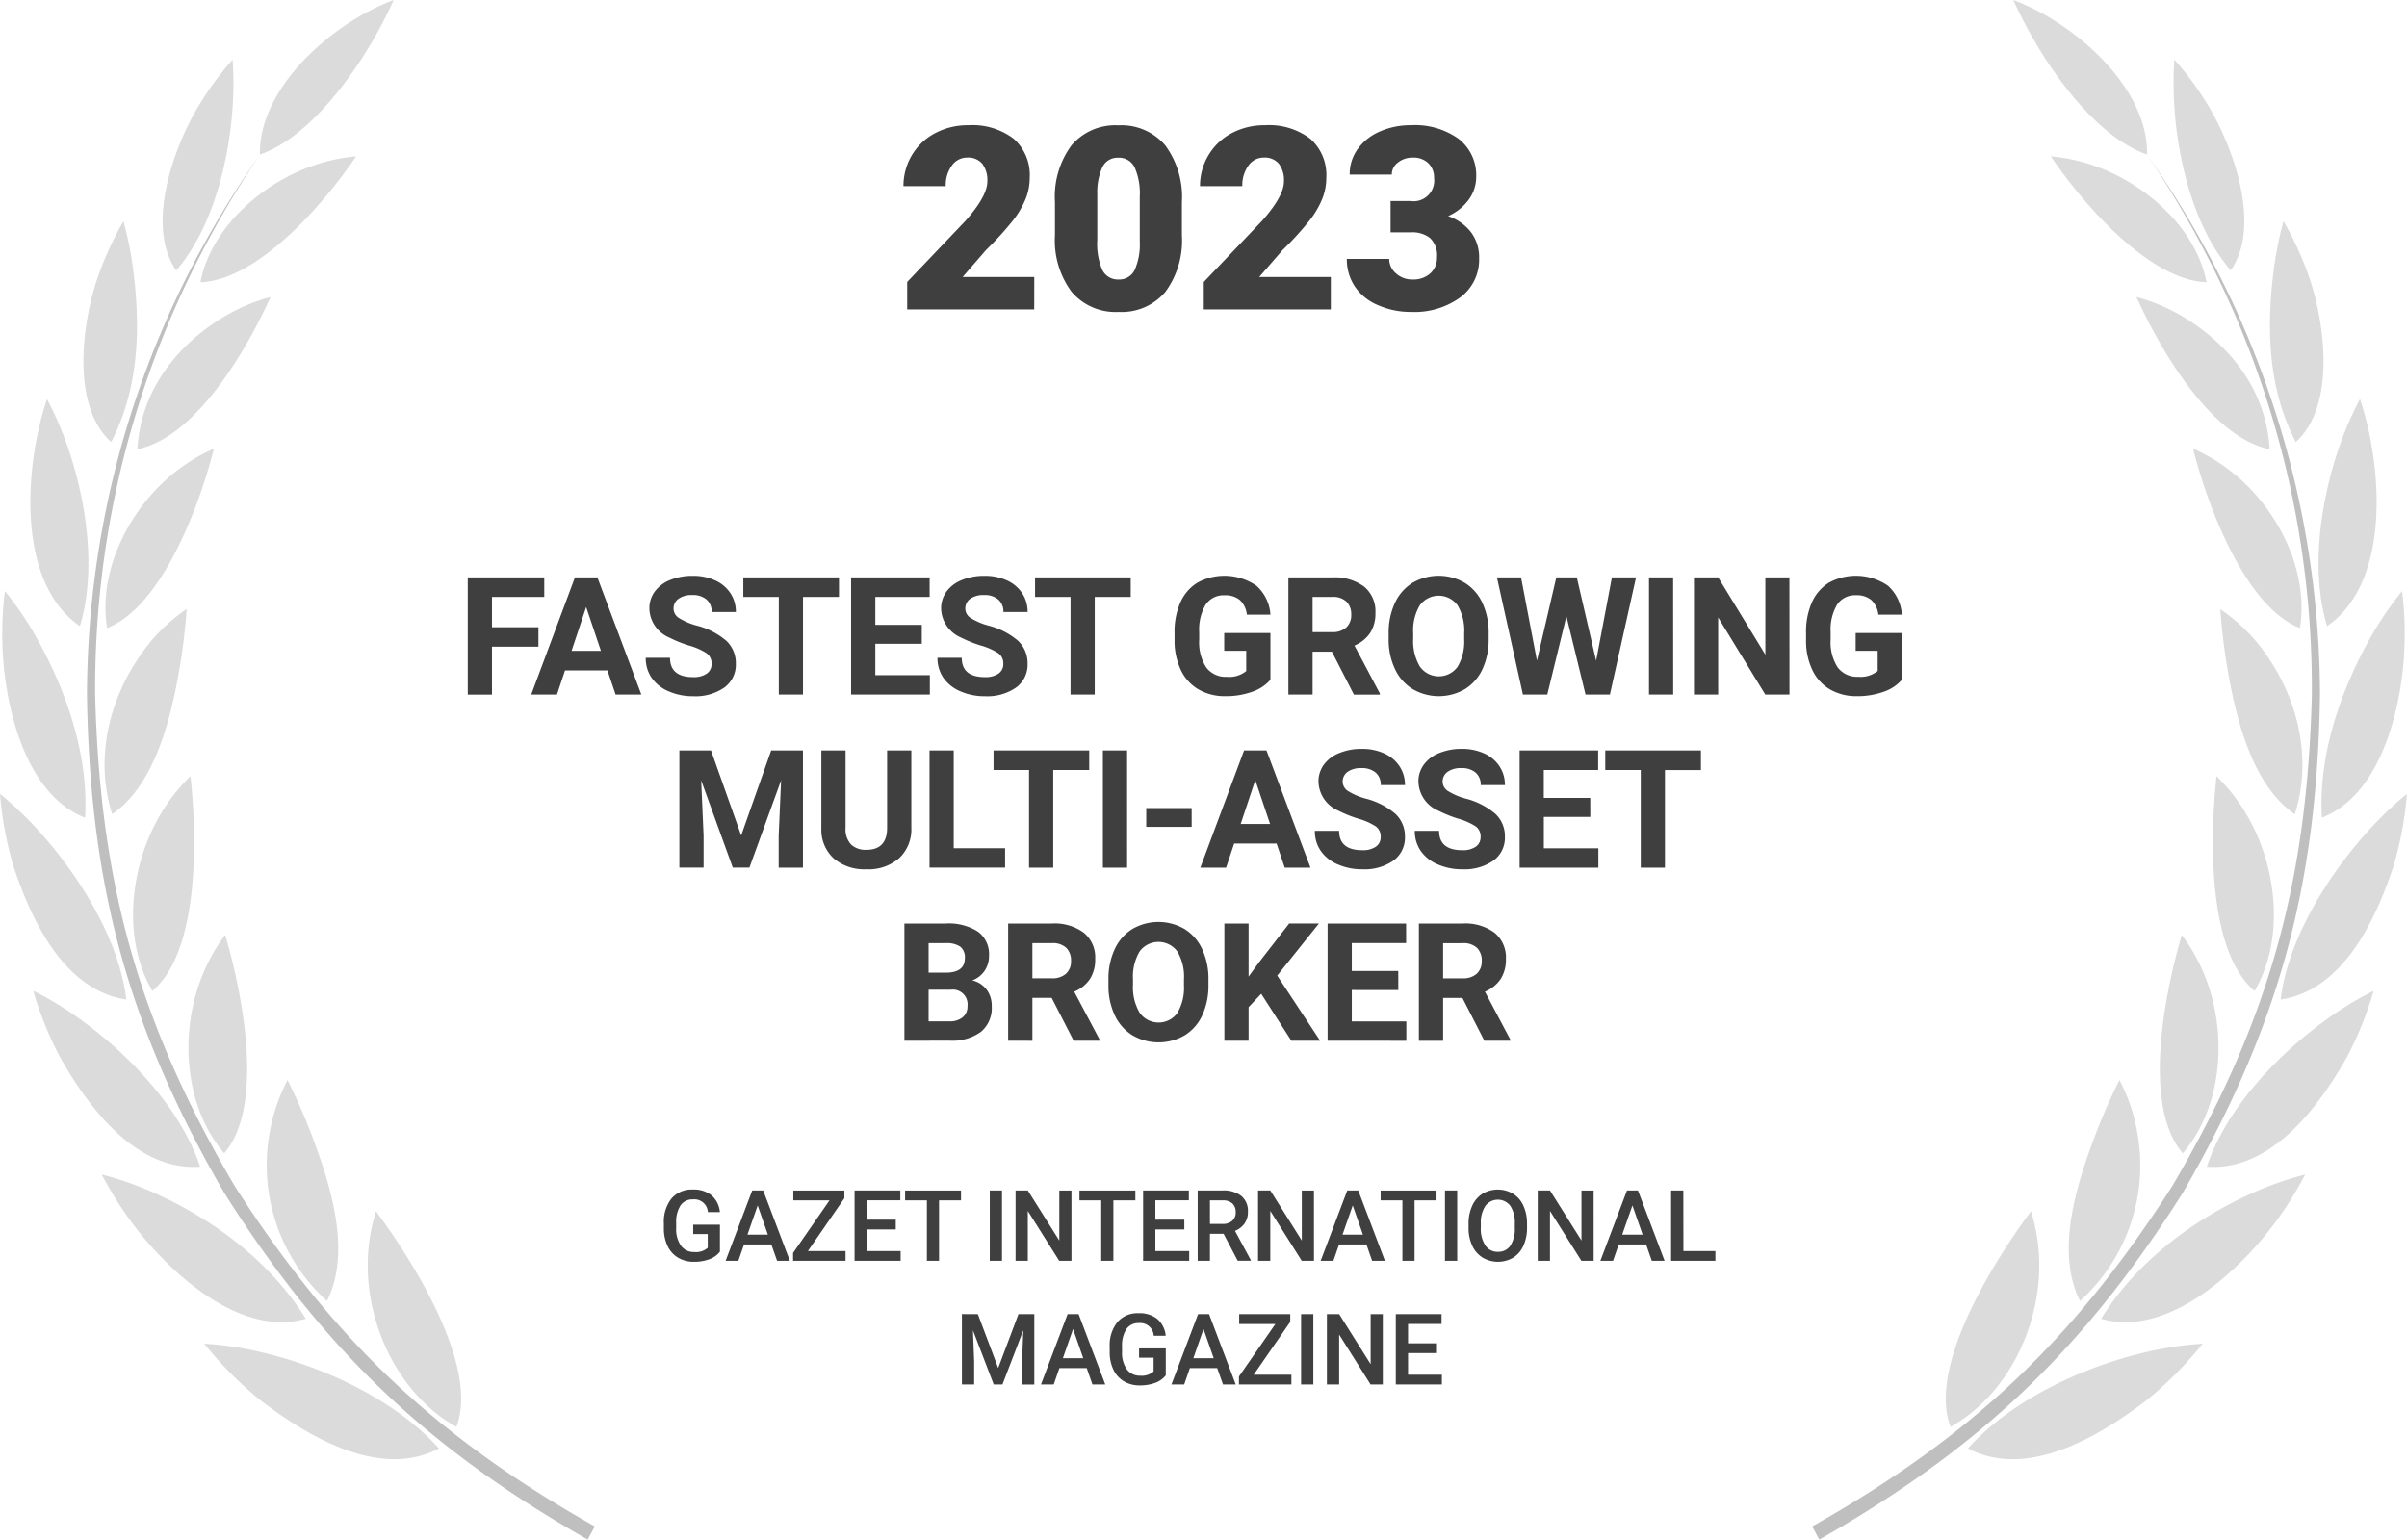
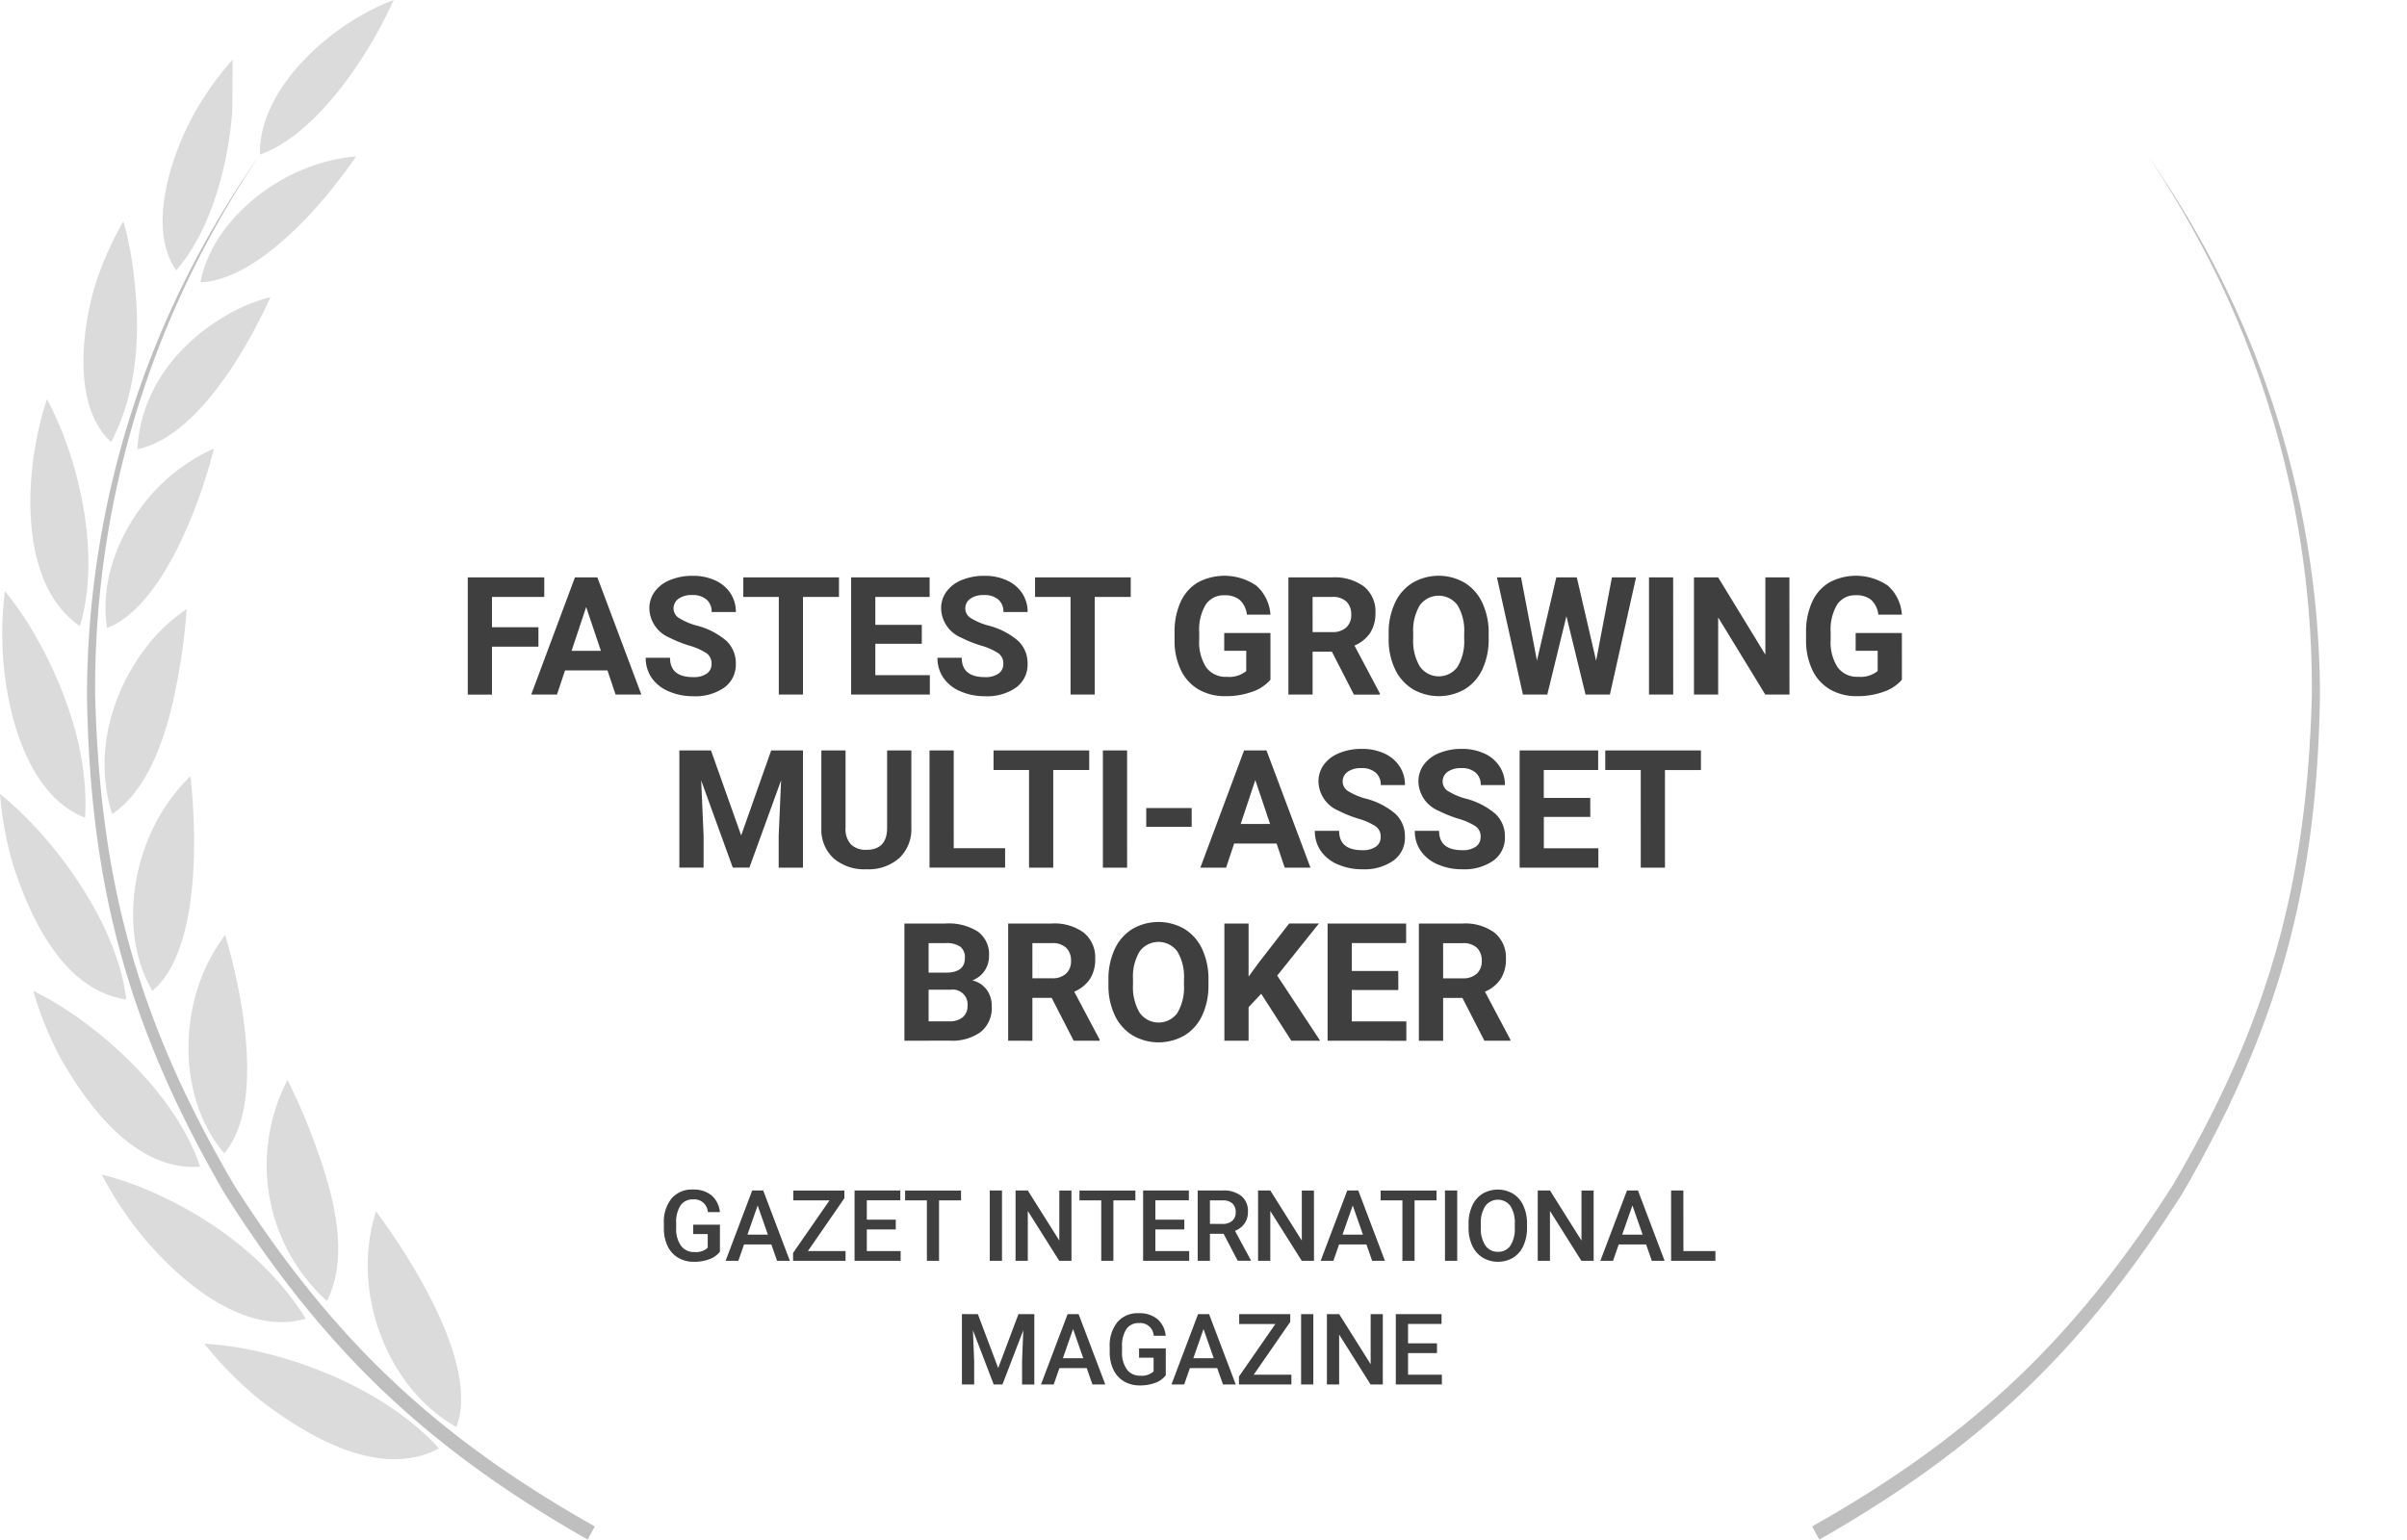
<svg xmlns="http://www.w3.org/2000/svg" id="Group_42483" data-name="Group 42483" width="236.001" height="151" viewBox="0 0 236.001 151">
  <g id="Group_25035" data-name="Group 25035" transform="translate(0 0)">
-     <path id="Path_22478" data-name="Path 22478" d="M104.137,32.226c4.791,2.824,8.329,7.366,8.642,13.078-5.656-1.114-10.642-9.569-13.053-14.917a17.6,17.6,0,0,1,4.411,1.839m5.22,15.547c4.256,3.511,7.291,9.489,6.392,15.08-5.4-2.116-9.094-12.091-10.476-17.6a17.3,17.3,0,0,1,4.084,2.525m2.246,16.56c3.766,4.656,5.5,10.969,3.643,16.772-4.227-2.893-5.8-9.527-6.629-14.446-.315-1.875-.541-3.77-.675-5.667a17.406,17.406,0,0,1,3.661,3.341m-.955,17.024c2.854,4.987,3.639,11.969.66,17.082-4.652-3.917-4.377-15.187-3.735-21.064a17.981,17.981,0,0,1,3.075,3.982m-4.066,16.006c2.04,5.437,1.563,12.457-2.317,17-4-4.654-1.78-15.721-.094-21.417a17.538,17.538,0,0,1,2.411,4.42M99.74,111.97a17.952,17.952,0,0,1-5.551,16.881c-2.449-4.888-.313-11.5,1.516-16.319a58.077,58.077,0,0,1,2.351-5.35,17.412,17.412,0,0,1,1.684,4.788M90.191,125.2c.063,6.219-3.145,12.9-8.691,16-2.263-5.9,4.218-16.223,7.882-21.147a17.541,17.541,0,0,1,.81,5.147M95.9,17.623c4.847,1.786,9.687,6.065,10.693,11.315-5.665-.217-12.165-7.757-15.263-12.35A17.648,17.648,0,0,1,95.9,17.623M90,5.737c2.324,3.886,6.314,9.116,10.76,10.674.15-6.482-6.992-12.879-13.109-15.158A44.518,44.518,0,0,0,90,5.737m23.144,22.305c-.689,5.663-.467,11.437,2.2,16.564,3.912-3.538,2.863-11.482,1.409-15.879a32.193,32.193,0,0,0-2.61-5.777,34.274,34.274,0,0,0-1,5.091m6.428,17.149c-1.809,5.254-2.8,12.058-1.159,17.471,6.269-4.295,5.435-15.725,3.225-22.268a33.07,33.07,0,0,0-2.067,4.8m3.149,18.5c-2.995,5.29-5.184,11.654-4.813,17.75,5.531-2.132,7.571-9.915,8.014-15.341a34.167,34.167,0,0,0-.152-6.879,33.41,33.41,0,0,0-3.049,4.471m-.443,19.241c-3.865,4.317-7.712,10.5-8.414,16.352,6.175-.915,9.4-7.969,11.1-13.207a34.735,34.735,0,0,0,1.279-6.962,34.828,34.828,0,0,0-3.97,3.817m-4,18.368c-4.76,3.435-9.77,8.714-11.651,14.379,6.292.455,10.935-5.835,13.688-10.654a34.433,34.433,0,0,0,2.673-6.6,33.24,33.24,0,0,0-4.71,2.87m-7.253,17c-5.889,2.652-11.349,6.8-14.762,12.3,6.095,1.75,12.494-3.824,16.03-8.116a34.775,34.775,0,0,0,3.977-6.036,32.57,32.57,0,0,0-5.245,1.848m-10.467,15.6c-6.133,1.444-13.08,4.672-17.347,9.417,5.847,3.127,13.1-1.312,17.658-4.841a36.79,36.79,0,0,0,5.35-5.428,32.742,32.742,0,0,0-5.661.853m2.919-121.73c.4,5.17,2.011,11.6,5.5,15.6,2.979-4.279.338-11.761-1.973-15.748A29.891,29.891,0,0,0,103.439,7.1a34.274,34.274,0,0,0,.036,5.071" transform="translate(109.751 -1.253)" fill="#dbdbdb" />
    <path id="Path_22479" data-name="Path 22479" d="M108.052,8.075a96.784,96.784,0,0,1,8.39,15.232,92.644,92.644,0,0,1,7.721,37.747c-.476,18.527-4.3,32.151-13.693,48.135-9.653,15.067-19.7,24.569-35.3,33.368.233.431.467.859.7,1.29,15.795-8.989,25.945-18.674,35.647-34.02,9.389-16.223,13.156-30.038,13.444-48.774a91.914,91.914,0,0,0-8.255-37.866,95.472,95.472,0,0,0-8.658-15.114" transform="translate(102.507 7.152)" fill="#bfbfbf" />
-     <path id="Path_22480" data-name="Path 22480" d="M22.113,32.226c-4.791,2.824-8.329,7.366-8.642,13.078,5.656-1.114,10.642-9.569,13.053-14.917a17.6,17.6,0,0,0-4.411,1.839m-5.22,15.547C12.637,51.283,9.6,57.261,10.5,62.853c5.4-2.116,9.094-12.091,10.476-17.6a17.3,17.3,0,0,0-4.084,2.525m-2.246,16.56C10.881,68.989,9.15,75.3,11,81.1c4.227-2.893,5.8-9.527,6.629-14.446.315-1.875.541-3.77.675-5.667a17.406,17.406,0,0,0-3.661,3.341M15.6,81.357c-2.854,4.987-3.639,11.969-.66,17.082,4.652-3.917,4.377-15.187,3.735-21.064A17.981,17.981,0,0,0,15.6,81.357m4.066,16.006c-2.04,5.437-1.563,12.457,2.317,17,4-4.654,1.78-15.721.094-21.417a17.538,17.538,0,0,0-2.411,4.42m6.842,14.607a17.952,17.952,0,0,0,5.551,16.881c2.449-4.888.313-11.5-1.516-16.319a58.079,58.079,0,0,0-2.351-5.35,17.413,17.413,0,0,0-1.684,4.788m9.548,13.23c-.063,6.219,3.145,12.9,8.691,16,2.263-5.9-4.218-16.223-7.882-21.147a17.541,17.541,0,0,0-.81,5.147M30.346,17.623C25.5,19.409,20.66,23.688,19.653,28.938c5.663-.217,12.165-7.757,15.263-12.35a17.648,17.648,0,0,0-4.569,1.036m5.9-11.886c-2.324,3.886-6.314,9.116-10.76,10.674C25.339,9.929,32.48,3.532,38.6,1.253a44.523,44.523,0,0,1-2.348,4.484M13.1,28.043c.689,5.663.467,11.437-2.2,16.564C6.989,41.069,8.038,33.125,9.492,28.728a32.194,32.194,0,0,1,2.61-5.777,34.271,34.271,0,0,1,1,5.091M6.676,45.192c1.809,5.254,2.8,12.058,1.159,17.471C1.566,58.368,2.4,46.938,4.61,40.4a33.072,33.072,0,0,1,2.067,4.8m-3.149,18.5c2.995,5.29,5.184,11.654,4.813,17.75C2.809,79.31.769,71.526.327,66.1a34.167,34.167,0,0,1,.152-6.879,33.411,33.411,0,0,1,3.049,4.471M3.97,82.933c3.865,4.317,7.712,10.5,8.414,16.352-6.175-.915-9.4-7.969-11.1-13.207A34.578,34.578,0,0,1,0,79.116a34.823,34.823,0,0,1,3.97,3.817m4,18.368c4.76,3.435,9.77,8.714,11.651,14.379-6.292.455-10.935-5.835-13.688-10.654a34.434,34.434,0,0,1-2.673-6.6,33.239,33.239,0,0,1,4.71,2.87m7.253,17c5.889,2.652,11.349,6.8,14.762,12.3-6.095,1.75-12.494-3.824-16.03-8.116a34.773,34.773,0,0,1-3.977-6.036,32.571,32.571,0,0,1,5.245,1.848m10.467,15.6c6.133,1.444,13.08,4.672,17.347,9.417-5.847,3.127-13.1-1.312-17.658-4.841a36.79,36.79,0,0,1-5.35-5.428,32.742,32.742,0,0,1,5.661.853M22.775,12.172c-.4,5.17-2.011,11.6-5.5,15.6-2.979-4.279-.338-11.761,1.973-15.748A29.892,29.892,0,0,1,22.811,7.1a34.273,34.273,0,0,1-.036,5.071" transform="translate(0 -1.253)" fill="#dbdbdb" />
+     <path id="Path_22480" data-name="Path 22480" d="M22.113,32.226c-4.791,2.824-8.329,7.366-8.642,13.078,5.656-1.114,10.642-9.569,13.053-14.917a17.6,17.6,0,0,0-4.411,1.839m-5.22,15.547C12.637,51.283,9.6,57.261,10.5,62.853c5.4-2.116,9.094-12.091,10.476-17.6a17.3,17.3,0,0,0-4.084,2.525m-2.246,16.56C10.881,68.989,9.15,75.3,11,81.1c4.227-2.893,5.8-9.527,6.629-14.446.315-1.875.541-3.77.675-5.667a17.406,17.406,0,0,0-3.661,3.341M15.6,81.357c-2.854,4.987-3.639,11.969-.66,17.082,4.652-3.917,4.377-15.187,3.735-21.064A17.981,17.981,0,0,0,15.6,81.357m4.066,16.006c-2.04,5.437-1.563,12.457,2.317,17,4-4.654,1.78-15.721.094-21.417a17.538,17.538,0,0,0-2.411,4.42m6.842,14.607a17.952,17.952,0,0,0,5.551,16.881c2.449-4.888.313-11.5-1.516-16.319a58.079,58.079,0,0,0-2.351-5.35,17.413,17.413,0,0,0-1.684,4.788m9.548,13.23c-.063,6.219,3.145,12.9,8.691,16,2.263-5.9-4.218-16.223-7.882-21.147a17.541,17.541,0,0,0-.81,5.147M30.346,17.623C25.5,19.409,20.66,23.688,19.653,28.938c5.663-.217,12.165-7.757,15.263-12.35a17.648,17.648,0,0,0-4.569,1.036m5.9-11.886c-2.324,3.886-6.314,9.116-10.76,10.674C25.339,9.929,32.48,3.532,38.6,1.253a44.523,44.523,0,0,1-2.348,4.484M13.1,28.043c.689,5.663.467,11.437-2.2,16.564C6.989,41.069,8.038,33.125,9.492,28.728a32.194,32.194,0,0,1,2.61-5.777,34.271,34.271,0,0,1,1,5.091M6.676,45.192c1.809,5.254,2.8,12.058,1.159,17.471C1.566,58.368,2.4,46.938,4.61,40.4a33.072,33.072,0,0,1,2.067,4.8m-3.149,18.5c2.995,5.29,5.184,11.654,4.813,17.75C2.809,79.31.769,71.526.327,66.1a34.167,34.167,0,0,1,.152-6.879,33.411,33.411,0,0,1,3.049,4.471M3.97,82.933c3.865,4.317,7.712,10.5,8.414,16.352-6.175-.915-9.4-7.969-11.1-13.207A34.578,34.578,0,0,1,0,79.116a34.823,34.823,0,0,1,3.97,3.817m4,18.368c4.76,3.435,9.77,8.714,11.651,14.379-6.292.455-10.935-5.835-13.688-10.654a34.434,34.434,0,0,1-2.673-6.6,33.239,33.239,0,0,1,4.71,2.87m7.253,17c5.889,2.652,11.349,6.8,14.762,12.3-6.095,1.75-12.494-3.824-16.03-8.116a34.773,34.773,0,0,1-3.977-6.036,32.571,32.571,0,0,1,5.245,1.848m10.467,15.6c6.133,1.444,13.08,4.672,17.347,9.417-5.847,3.127-13.1-1.312-17.658-4.841a36.79,36.79,0,0,1-5.35-5.428,32.742,32.742,0,0,1,5.661.853M22.775,12.172c-.4,5.17-2.011,11.6-5.5,15.6-2.979-4.279-.338-11.761,1.973-15.748A29.892,29.892,0,0,1,22.811,7.1" transform="translate(0 -1.253)" fill="#dbdbdb" />
    <path id="Path_22481" data-name="Path 22481" d="M20.726,8.075a96.786,96.786,0,0,0-8.39,15.232A92.644,92.644,0,0,0,4.616,61.054c.476,18.527,4.3,32.151,13.69,48.135,9.655,15.067,19.7,24.569,35.3,33.368-.233.431-.467.859-.7,1.29-15.795-8.989-25.945-18.674-35.647-34.02C7.868,93.6,4.1,79.79,3.813,61.054a91.914,91.914,0,0,1,8.255-37.866A95.474,95.474,0,0,1,20.726,8.075" transform="translate(4.715 7.152)" fill="#bfbfbf" />
  </g>
-   <path id="Path_36016" data-name="Path 36016" d="M-22.188-4.286H-34.643V-6.978L-28.906-13q2.121-2.41,2.121-3.83a2.66,2.66,0,0,0-.5-1.75,1.8,1.8,0,0,0-1.459-.6,1.818,1.818,0,0,0-1.532.8,3.289,3.289,0,0,0-.588,2h-4.144A5.841,5.841,0,0,1-34.19-19.4a5.755,5.755,0,0,1,2.28-2.172,6.785,6.785,0,0,1,3.261-.783,6.672,6.672,0,0,1,4.456,1.334,4.756,4.756,0,0,1,1.563,3.83,5.551,5.551,0,0,1-.392,2.049,8.983,8.983,0,0,1-1.22,2.092,30.688,30.688,0,0,1-2.666,2.93l-2.3,2.655h7.025Zm14.479-7.28A8.494,8.494,0,0,1-9.334-6a5.618,5.618,0,0,1-4.579,1.958,5.649,5.649,0,0,1-4.61-1.97,8.481,8.481,0,0,1-1.631-5.555V-14.82a8.494,8.494,0,0,1,1.624-5.567,5.632,5.632,0,0,1,4.591-1.958,5.635,5.635,0,0,1,4.6,1.97,8.5,8.5,0,0,1,1.631,5.567Zm-4.131-3.781a6.342,6.342,0,0,0-.5-2.869,1.681,1.681,0,0,0-1.594-.948,1.641,1.641,0,0,0-1.551.881,5.975,5.975,0,0,0-.521,2.667v4.551a6.39,6.39,0,0,0,.5,2.918,1.687,1.687,0,0,0,1.594.924,1.664,1.664,0,0,0,1.557-.9,6.1,6.1,0,0,0,.515-2.82ZM6.892-4.286H-5.564V-6.978L.174-13q2.121-2.41,2.121-3.83a2.66,2.66,0,0,0-.5-1.75,1.8,1.8,0,0,0-1.459-.6,1.818,1.818,0,0,0-1.532.8,3.289,3.289,0,0,0-.588,2H-5.932A5.841,5.841,0,0,1-5.11-19.4a5.755,5.755,0,0,1,2.28-2.172,6.785,6.785,0,0,1,3.261-.783,6.672,6.672,0,0,1,4.456,1.334,4.756,4.756,0,0,1,1.563,3.83,5.551,5.551,0,0,1-.392,2.049,8.983,8.983,0,0,1-1.22,2.092,30.687,30.687,0,0,1-2.666,2.93l-2.3,2.655H6.892Zm5.86-10.632H14.7a2.025,2.025,0,0,0,2.317-2.263,1.955,1.955,0,0,0-.552-1.438,2.094,2.094,0,0,0-1.557-.557,2.242,2.242,0,0,0-1.428.477,1.455,1.455,0,0,0-.607,1.187H8.743a4.215,4.215,0,0,1,.785-2.508A5.18,5.18,0,0,1,11.7-21.739a7.453,7.453,0,0,1,3.059-.618A7.32,7.32,0,0,1,19.446-21a4.511,4.511,0,0,1,1.7,3.732,3.758,3.758,0,0,1-.7,2.172,5.022,5.022,0,0,1-2.053,1.658,4.8,4.8,0,0,1,2.231,1.56,4.1,4.1,0,0,1,.809,2.588,4.593,4.593,0,0,1-1.839,3.817,7.644,7.644,0,0,1-4.83,1.431,7.93,7.93,0,0,1-3.255-.667A5.1,5.1,0,0,1,9.234-6.555a4.8,4.8,0,0,1-.772-2.686h4.156a1.855,1.855,0,0,0,.662,1.419,2.34,2.34,0,0,0,1.631.6,2.451,2.451,0,0,0,1.741-.606,2.022,2.022,0,0,0,.65-1.548,2.364,2.364,0,0,0-.674-1.909,2.823,2.823,0,0,0-1.863-.563H12.752Z" transform="translate(123.591 34.635)" fill="#3f3f3f" />
  <path id="Path_36018" data-name="Path 36018" d="M6.375,10.447a2.3,2.3,0,0,1-1.039.739,4.248,4.248,0,0,1-1.509.251,2.978,2.978,0,0,1-1.538-.393A2.62,2.62,0,0,1,1.257,9.919,3.929,3.929,0,0,1,.879,8.211v-.54a3.645,3.645,0,0,1,.75-2.441,2.6,2.6,0,0,1,2.093-.879,2.755,2.755,0,0,1,1.832.571A2.457,2.457,0,0,1,6.37,6.563H5.193A1.323,1.323,0,0,0,3.746,5.318a1.42,1.42,0,0,0-1.227.58,2.949,2.949,0,0,0-.434,1.7v.53a2.8,2.8,0,0,0,.472,1.734,1.559,1.559,0,0,0,1.312.618,1.732,1.732,0,0,0,1.31-.417V8.714H3.755V7.8h2.62Zm5.041-.71H8.74l-.56,1.606H6.931l2.61-6.9h1.077l2.615,6.9H11.981ZM9.076,8.77h2l-1-2.861ZM15,10.385h3.692v.957H13.548v-.777l3.573-5.153h-3.55V4.446h5.007V5.2Zm8.615-2.122H20.777v2.122h3.317v.957H19.576v-6.9h4.485v.966H20.777v1.9h2.838Zm6.4-2.851H27.859v5.93H26.668V5.412H24.532V4.446h5.481Zm4.017,5.93h-1.2v-6.9h1.2Zm6.811,0h-1.2L36.562,6.45v4.892h-1.2v-6.9h1.2l3.089,4.911V4.446h1.191Zm6.266-5.93H44.953v5.93H43.762V5.412H41.627V4.446h5.481Zm4.8,2.851H49.069v2.122h3.317v.957H47.868v-6.9h4.485v.966H49.069v1.9h2.838Zm3.85.426H54.419v2.652h-1.2v-6.9h2.43a2.83,2.83,0,0,1,1.846.536,1.893,1.893,0,0,1,.65,1.55,1.938,1.938,0,0,1-.335,1.159,2.128,2.128,0,0,1-.933.718l1.552,2.872v.061H57.143Zm-1.338-.966h1.234a1.374,1.374,0,0,0,.949-.305,1.064,1.064,0,0,0,.342-.836,1.133,1.133,0,0,0-.316-.857,1.342,1.342,0,0,0-.942-.313H54.419Zm10.2,3.618h-1.2L60.338,6.45v4.892h-1.2v-6.9h1.2l3.089,4.911V4.446h1.191Zm5.141-1.606H67.083l-.56,1.606H65.275l2.61-6.9h1.077l2.615,6.9H70.324ZM67.42,8.77h2l-1-2.861Zm9.217-3.358H74.483v5.93H73.291V5.412H71.156V4.446h5.481Zm2.028,5.93h-1.2v-6.9h1.2Zm6.845-3.268a4.224,4.224,0,0,1-.351,1.778,2.651,2.651,0,0,1-1,1.175,2.95,2.95,0,0,1-3,0A2.692,2.692,0,0,1,80.14,9.86a4.091,4.091,0,0,1-.363-1.748V7.724a4.187,4.187,0,0,1,.358-1.781,2.689,2.689,0,0,1,1.011-1.182,2.956,2.956,0,0,1,2.994,0,2.655,2.655,0,0,1,1.008,1.165,4.178,4.178,0,0,1,.361,1.769Zm-1.2-.36a3.01,3.01,0,0,0-.434-1.757,1.534,1.534,0,0,0-2.449,0,2.952,2.952,0,0,0-.448,1.722v.4a2.987,2.987,0,0,0,.444,1.757,1.43,1.43,0,0,0,1.231.62,1.413,1.413,0,0,0,1.227-.606,3.051,3.051,0,0,0,.429-1.771Zm7.732,3.628h-1.2L87.76,6.45v4.892h-1.2v-6.9h1.2l3.089,4.911V4.446h1.191Zm5.141-1.606H94.5l-.56,1.606H92.7l2.61-6.9h1.077L99,11.342H97.746Zm-2.34-.966h2l-1-2.861Zm6,1.615h3.137v.957H99.636v-6.9h1.2ZM31.665,16.571l1.993,5.286,1.988-5.286H37.2v6.9H36V21.193l.119-3.041-2.041,5.314h-.859l-2.036-5.309.119,3.036v2.273h-1.2v-6.9Zm10.674,5.29H39.663l-.56,1.606H37.855l2.61-6.9h1.077l2.615,6.9H42.9ZM40,20.895h2l-1-2.861ZM50.09,22.571a2.3,2.3,0,0,1-1.039.739,4.248,4.248,0,0,1-1.509.251A2.978,2.978,0,0,1,46,23.168a2.62,2.62,0,0,1-1.032-1.125,3.929,3.929,0,0,1-.377-1.707V19.8a3.645,3.645,0,0,1,.75-2.441,2.6,2.6,0,0,1,2.093-.879,2.755,2.755,0,0,1,1.832.571,2.457,2.457,0,0,1,.816,1.641H48.909a1.323,1.323,0,0,0-1.447-1.246,1.42,1.42,0,0,0-1.227.58,2.949,2.949,0,0,0-.434,1.7v.53a2.8,2.8,0,0,0,.472,1.734,1.559,1.559,0,0,0,1.312.618,1.732,1.732,0,0,0,1.31-.417v-1.35H47.471v-.909h2.62Zm5.041-.71H52.455l-.56,1.606H50.647l2.61-6.9h1.077l2.615,6.9H55.7Zm-2.34-.966h2l-1-2.861Zm5.924,1.615h3.692v.957H57.264V22.69l3.573-5.153h-3.55v-.966h5.007v.758Zm5.843.957h-1.2v-6.9h1.2Zm6.811,0h-1.2l-3.08-4.892v4.892h-1.2v-6.9h1.2l3.089,4.911V16.571H71.37Zm5.312-3.078H73.844V22.51h3.317v.957H72.644v-6.9h4.485v.966H73.844v1.9h2.838Z" transform="translate(64.212 112.318)" fill="#3f3f3f" />
  <path id="Path_36017" data-name="Path 36017" d="M16.945,13.54H12.389v4.7H10.016V6.744h7.5V8.662H12.389V11.63h4.556Zm6.767,2.329h-4.16l-.791,2.368H16.237L20.524,6.744h2.2l4.311,11.493H24.511Zm-3.52-1.918h2.879l-1.447-4.3Zm13.727,1.271a1.214,1.214,0,0,0-.475-1.03,6.231,6.231,0,0,0-1.708-.758,12.125,12.125,0,0,1-1.954-.785A3.186,3.186,0,0,1,27.821,9.8a2.772,2.772,0,0,1,.526-1.662A3.43,3.43,0,0,1,29.857,7a5.7,5.7,0,0,1,2.211-.41,5.184,5.184,0,0,1,2.2.446,3.5,3.5,0,0,1,1.5,1.259,3.29,3.29,0,0,1,.534,1.847H33.927a1.548,1.548,0,0,0-.5-1.227,2.051,2.051,0,0,0-1.4-.438,2.192,2.192,0,0,0-1.353.367,1.157,1.157,0,0,0-.482.967,1.108,1.108,0,0,0,.566.939,6.4,6.4,0,0,0,1.665.71,7.2,7.2,0,0,1,2.95,1.508,3,3,0,0,1,.925,2.242,2.764,2.764,0,0,1-1.131,2.34,4.959,4.959,0,0,1-3.045.849,5.89,5.89,0,0,1-2.42-.485,3.828,3.828,0,0,1-1.665-1.33,3.4,3.4,0,0,1-.573-1.958h2.381q0,1.9,2.278,1.9a2.219,2.219,0,0,0,1.321-.343A1.116,1.116,0,0,0,33.919,15.221Zm12.493-6.56H42.884v9.575H40.512V8.662h-3.48V6.744h9.381Zm8.119,4.594H49.975v3.078h5.347v1.9H47.6V6.744h7.7V8.662H49.975V11.4h4.556Zm7.993,1.965a1.214,1.214,0,0,0-.475-1.03,6.231,6.231,0,0,0-1.708-.758,12.125,12.125,0,0,1-1.954-.785A3.185,3.185,0,0,1,56.426,9.8a2.772,2.772,0,0,1,.526-1.662A3.43,3.43,0,0,1,58.462,7a5.7,5.7,0,0,1,2.211-.41,5.184,5.184,0,0,1,2.2.446,3.5,3.5,0,0,1,1.5,1.259,3.29,3.29,0,0,1,.534,1.847H62.532a1.548,1.548,0,0,0-.5-1.227,2.051,2.051,0,0,0-1.4-.438,2.192,2.192,0,0,0-1.353.367,1.157,1.157,0,0,0-.482.967,1.108,1.108,0,0,0,.566.939,6.4,6.4,0,0,0,1.665.71,7.2,7.2,0,0,1,2.95,1.508,3,3,0,0,1,.925,2.242,2.764,2.764,0,0,1-1.131,2.34,4.959,4.959,0,0,1-3.045.849,5.89,5.89,0,0,1-2.42-.485,3.828,3.828,0,0,1-1.665-1.33,3.4,3.4,0,0,1-.573-1.958H58.45q0,1.9,2.278,1.9a2.219,2.219,0,0,0,1.321-.343A1.116,1.116,0,0,0,62.524,15.221Zm12.493-6.56H71.489v9.575H69.116V8.662h-3.48V6.744h9.381Zm13.7,8.122A4.119,4.119,0,0,1,86.9,17.972a7.6,7.6,0,0,1-2.594.422,5.147,5.147,0,0,1-2.622-.651,4.347,4.347,0,0,1-1.74-1.89,6.642,6.642,0,0,1-.629-2.913v-.781a7.054,7.054,0,0,1,.581-2.98,4.294,4.294,0,0,1,1.677-1.926,5.53,5.53,0,0,1,5.77.308A4.163,4.163,0,0,1,88.716,10.4h-2.31a2.29,2.29,0,0,0-.7-1.445A2.239,2.239,0,0,0,84.216,8.5a2.105,2.105,0,0,0-1.843.908,4.766,4.766,0,0,0-.641,2.7v.734a4.537,4.537,0,0,0,.688,2.731,2.358,2.358,0,0,0,2.017.924,2.635,2.635,0,0,0,1.906-.568V13.943H84.184V12.2h4.532Zm6.023-2.755h-1.89v4.207H90.476V6.744h4.279a4.844,4.844,0,0,1,3.148.908,3.13,3.13,0,0,1,1.107,2.565,3.53,3.53,0,0,1-.51,1.962,3.478,3.478,0,0,1-1.546,1.251l2.491,4.7v.111H96.9Zm-1.89-1.918h1.914a1.962,1.962,0,0,0,1.384-.454,1.621,1.621,0,0,0,.49-1.251,1.734,1.734,0,0,0-.463-1.279,1.925,1.925,0,0,0-1.42-.466H92.849Zm17.262.639a6.926,6.926,0,0,1-.6,2.976,4.521,4.521,0,0,1-1.72,1.973,5.092,5.092,0,0,1-5.121.008,4.565,4.565,0,0,1-1.74-1.962,6.728,6.728,0,0,1-.625-2.932v-.568a6.89,6.89,0,0,1,.613-2.988,4.558,4.558,0,0,1,1.732-1.981,5.085,5.085,0,0,1,5.117,0A4.558,4.558,0,0,1,109.5,9.258a6.87,6.87,0,0,1,.613,2.98Zm-2.4-.521a4.829,4.829,0,0,0-.649-2.747,2.294,2.294,0,0,0-3.694-.012,4.774,4.774,0,0,0-.656,2.719v.56a4.889,4.889,0,0,0,.649,2.731,2.274,2.274,0,0,0,3.7.036,4.861,4.861,0,0,0,.649-2.727Zm12.936,2.692,1.55-8.178h2.365L122,18.237h-2.389l-1.875-7.688-1.875,7.688h-2.389L110.922,6.744h2.365l1.558,8.162,1.9-8.162h2.009Zm7.558,3.315h-2.373V6.744H128.2Zm11.4,0h-2.373l-4.619-7.562v7.562h-2.373V6.744h2.373l4.627,7.578V6.744H139.6Zm11.022-1.452a4.119,4.119,0,0,1-1.811,1.188,7.6,7.6,0,0,1-2.594.422,5.147,5.147,0,0,1-2.622-.651,4.347,4.347,0,0,1-1.74-1.89,6.642,6.642,0,0,1-.629-2.913v-.781a7.054,7.054,0,0,1,.581-2.98,4.294,4.294,0,0,1,1.677-1.926,5.53,5.53,0,0,1,5.77.308,4.163,4.163,0,0,1,1.368,2.838h-2.31a2.29,2.29,0,0,0-.7-1.445,2.239,2.239,0,0,0-1.491-.458,2.105,2.105,0,0,0-1.843.908,4.766,4.766,0,0,0-.641,2.7v.734a4.537,4.537,0,0,0,.688,2.731,2.358,2.358,0,0,0,2.017.924,2.635,2.635,0,0,0,1.906-.568V13.943h-2.159V12.2h4.532ZM33.864,23.718l2.958,8.336,2.942-8.336H42.88V35.211H40.5V32.069l.237-5.423-3.108,8.564H36l-3.1-8.557.237,5.415v3.142H30.763V23.718Zm19.643,0v7.57a3.872,3.872,0,0,1-1.182,2.984,4.564,4.564,0,0,1-3.231,1.1,4.616,4.616,0,0,1-3.2-1.066,3.806,3.806,0,0,1-1.21-2.929V23.718h2.373V31.3a2.187,2.187,0,0,0,.542,1.646,2.082,2.082,0,0,0,1.5.517q2,0,2.033-2.1V23.718Zm4.157,9.591H62.7v1.9H55.29V23.718h2.373Zm13.284-7.673H67.42v9.575H65.047V25.636h-3.48V23.718h9.381Zm3.714,9.575H72.288V23.718h2.373Zm6.332-4H76.539V29.37h4.453Zm8.325,1.634h-4.16l-.791,2.368H81.843L86.13,23.718h2.2l4.311,11.493H90.116ZM85.8,30.925h2.879l-1.447-4.3ZM99.524,32.2a1.214,1.214,0,0,0-.475-1.03,6.231,6.231,0,0,0-1.708-.758,12.125,12.125,0,0,1-1.954-.785,3.186,3.186,0,0,1-1.962-2.85,2.772,2.772,0,0,1,.526-1.662,3.43,3.43,0,0,1,1.511-1.141,5.7,5.7,0,0,1,2.211-.41,5.184,5.184,0,0,1,2.2.446,3.5,3.5,0,0,1,1.5,1.259,3.29,3.29,0,0,1,.534,1.847H99.532a1.548,1.548,0,0,0-.5-1.227,2.051,2.051,0,0,0-1.4-.438,2.192,2.192,0,0,0-1.353.367,1.157,1.157,0,0,0-.482.967,1.108,1.108,0,0,0,.566.939,6.4,6.4,0,0,0,1.665.71,7.2,7.2,0,0,1,2.95,1.508,3,3,0,0,1,.925,2.242,2.764,2.764,0,0,1-1.131,2.34,4.959,4.959,0,0,1-3.045.849,5.89,5.89,0,0,1-2.42-.485,3.828,3.828,0,0,1-1.665-1.33A3.4,3.4,0,0,1,93.07,31.6h2.381q0,1.9,2.278,1.9a2.219,2.219,0,0,0,1.321-.343A1.116,1.116,0,0,0,99.524,32.2Zm9.8,0a1.214,1.214,0,0,0-.475-1.03,6.231,6.231,0,0,0-1.708-.758,12.125,12.125,0,0,1-1.954-.785,3.186,3.186,0,0,1-1.962-2.85,2.772,2.772,0,0,1,.526-1.662,3.43,3.43,0,0,1,1.511-1.141,5.7,5.7,0,0,1,2.211-.41,5.184,5.184,0,0,1,2.2.446,3.5,3.5,0,0,1,1.5,1.259,3.29,3.29,0,0,1,.534,1.847h-2.373a1.548,1.548,0,0,0-.5-1.227,2.051,2.051,0,0,0-1.4-.438,2.192,2.192,0,0,0-1.353.367,1.157,1.157,0,0,0-.482.967,1.108,1.108,0,0,0,.566.939,6.4,6.4,0,0,0,1.665.71,7.2,7.2,0,0,1,2.95,1.508,3,3,0,0,1,.925,2.242,2.764,2.764,0,0,1-1.131,2.34,4.959,4.959,0,0,1-3.045.849,5.89,5.89,0,0,1-2.42-.485,3.828,3.828,0,0,1-1.665-1.33,3.4,3.4,0,0,1-.573-1.958h2.381q0,1.9,2.278,1.9a2.219,2.219,0,0,0,1.321-.343A1.116,1.116,0,0,0,109.32,32.2Zm10.753-1.965h-4.556v3.078h5.347v1.9h-7.72V23.718h7.7v1.918h-5.331v2.739h4.556Zm10.848-4.594h-3.528v9.575h-2.373V25.636h-3.48V23.718h9.381ZM52.827,52.185V40.692h4.034a5.3,5.3,0,0,1,3.18.8,2.738,2.738,0,0,1,1.084,2.348,2.593,2.593,0,0,1-.435,1.488,2.512,2.512,0,0,1-1.21.943,2.432,2.432,0,0,1,1.4.892,2.633,2.633,0,0,1,.51,1.642,3.03,3.03,0,0,1-1.06,2.51,4.778,4.778,0,0,1-3.021.868Zm2.373-5v3.1h2.033a1.964,1.964,0,0,0,1.309-.4,1.366,1.366,0,0,0,.471-1.1,1.445,1.445,0,0,0-1.637-1.6Zm0-1.673h1.756q1.8-.032,1.8-1.429a1.319,1.319,0,0,0-.455-1.125,2.4,2.4,0,0,0-1.436-.343H55.2Zm12.066,2.471h-1.89v4.207H63V40.692h4.279a4.844,4.844,0,0,1,3.148.908,3.13,3.13,0,0,1,1.107,2.565,3.53,3.53,0,0,1-.51,1.962,3.478,3.478,0,0,1-1.546,1.251l2.491,4.7v.111H69.425Zm-1.89-1.918h1.914a1.962,1.962,0,0,0,1.384-.454,1.621,1.621,0,0,0,.49-1.251,1.734,1.734,0,0,0-.463-1.279,1.925,1.925,0,0,0-1.42-.466H65.375Zm17.262.639a6.926,6.926,0,0,1-.6,2.976,4.521,4.521,0,0,1-1.72,1.973,5.092,5.092,0,0,1-5.121.008,4.565,4.565,0,0,1-1.74-1.962,6.728,6.728,0,0,1-.625-2.932v-.568a6.89,6.89,0,0,1,.613-2.988,4.558,4.558,0,0,1,1.732-1.981,5.085,5.085,0,0,1,5.117,0,4.558,4.558,0,0,1,1.732,1.981,6.87,6.87,0,0,1,.613,2.98Zm-2.4-.521a4.829,4.829,0,0,0-.649-2.747,2.294,2.294,0,0,0-3.694-.012,4.774,4.774,0,0,0-.656,2.719v.56a4.889,4.889,0,0,0,.649,2.731,2.274,2.274,0,0,0,3.7.036,4.861,4.861,0,0,0,.649-2.727Zm7.573,1.4L86.573,48.9v3.284H84.2V40.692h2.373V45.9l1.044-1.429,2.934-3.781H93.47L89.381,45.8l4.208,6.386H90.765Zm13.442-.371H96.693v3.078h5.347v1.9H94.32V40.692h7.7V42.61H96.693v2.739h4.556Zm6.284.774h-1.89v4.207H103.27V40.692h4.279a4.844,4.844,0,0,1,3.148.908,3.13,3.13,0,0,1,1.107,2.565,3.53,3.53,0,0,1-.51,1.962,3.478,3.478,0,0,1-1.546,1.251l2.491,4.7v.111h-2.547Zm-1.89-1.918h1.914a1.962,1.962,0,0,0,1.384-.454,1.621,1.621,0,0,0,.49-1.251,1.734,1.734,0,0,0-.463-1.279,1.925,1.925,0,0,0-1.42-.466h-1.906Z" transform="translate(35.848 49.885)" fill="#3f3f3f" />
</svg>